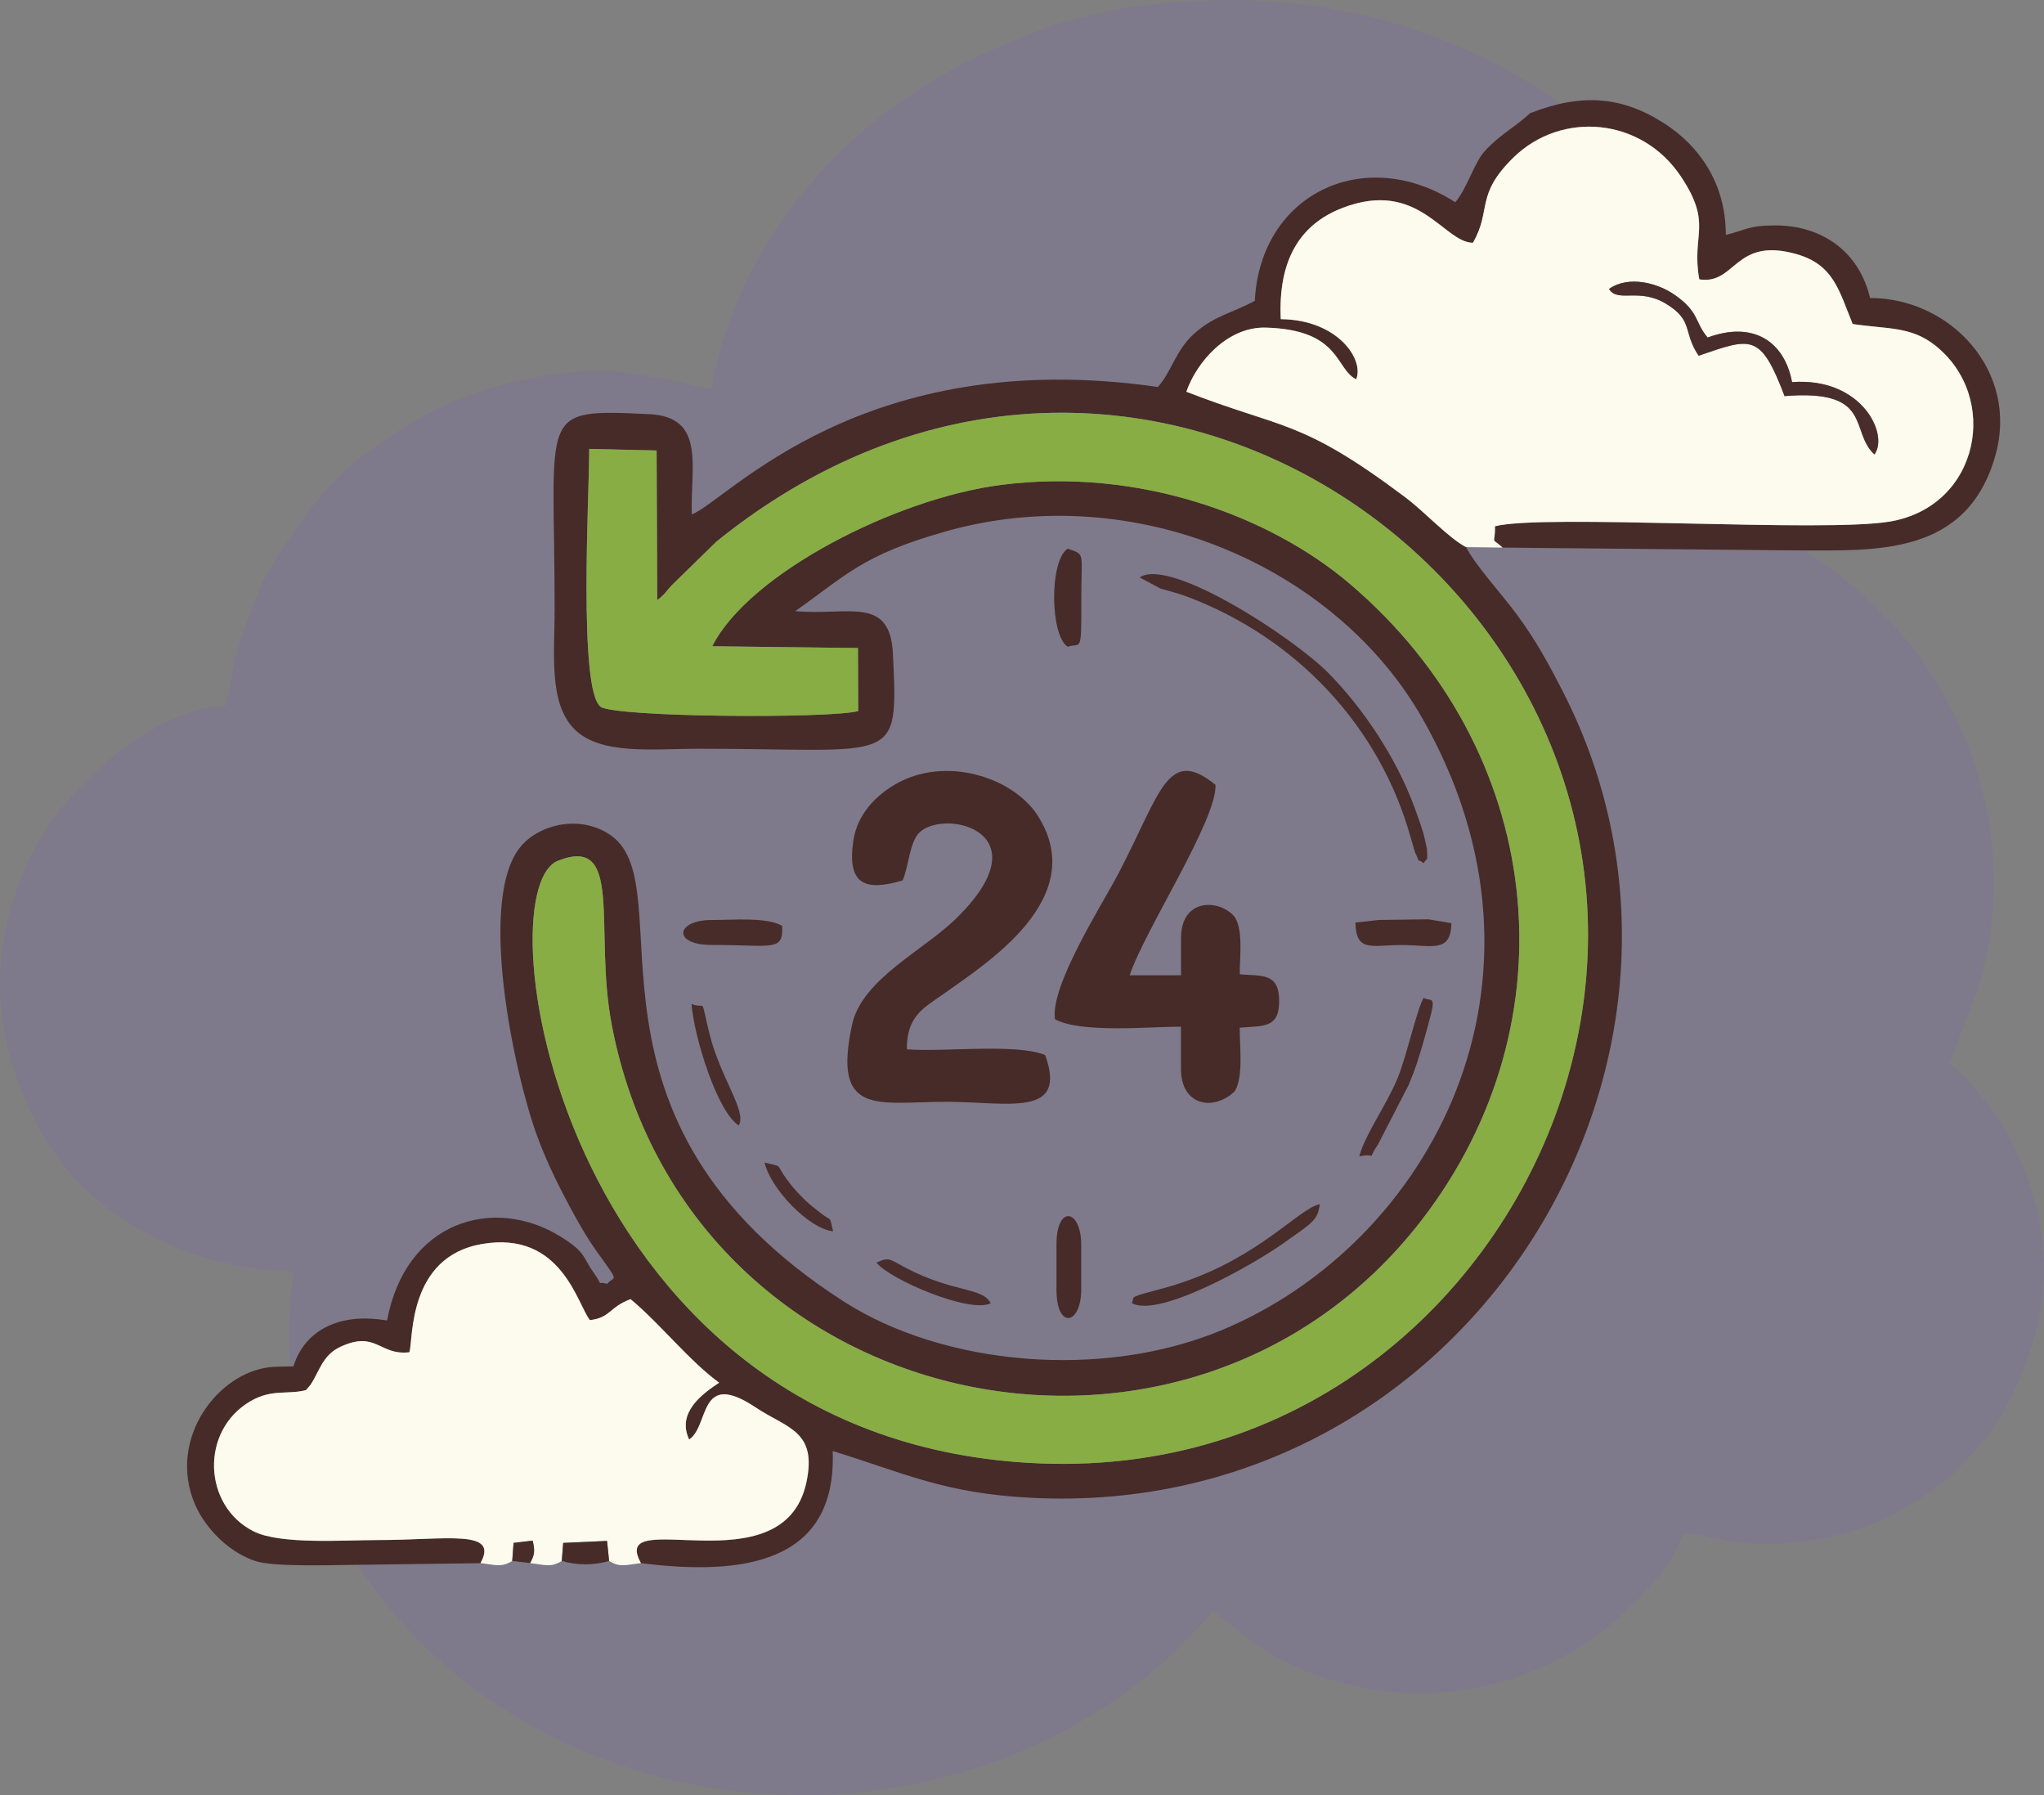
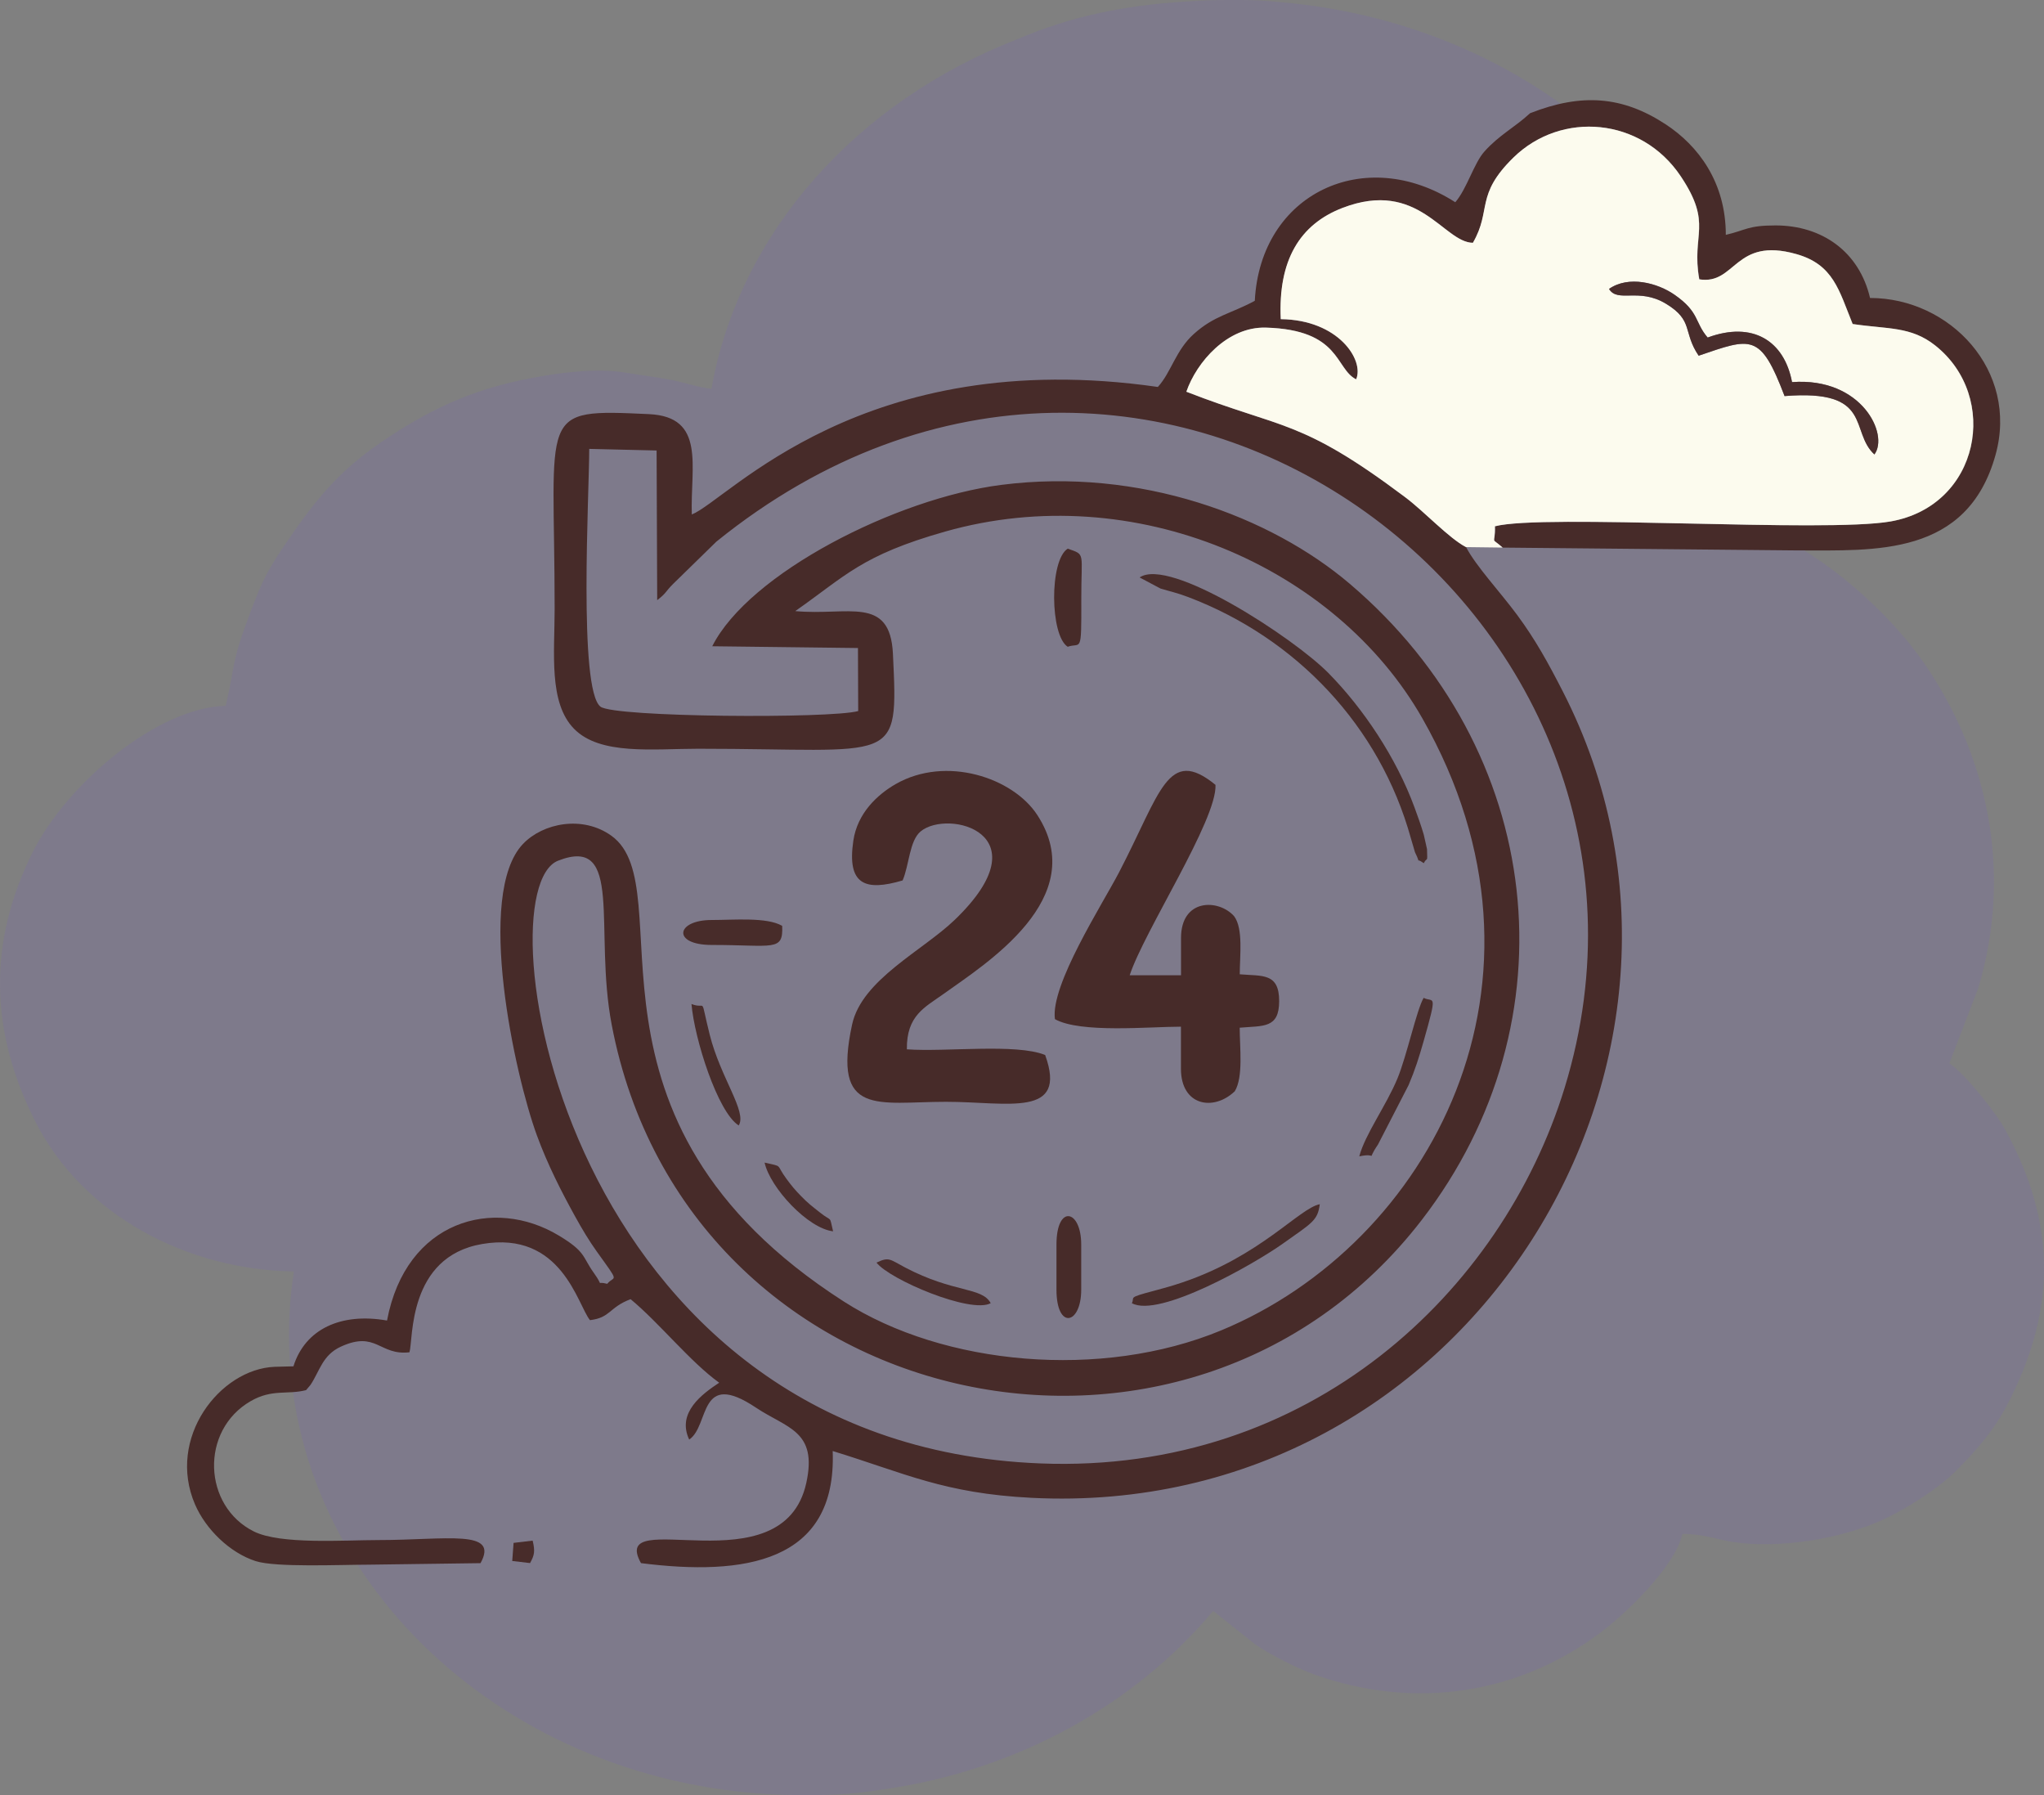
<svg xmlns="http://www.w3.org/2000/svg" xml:space="preserve" width="160mm" height="140.489mm" style="shape-rendering:geometricPrecision; text-rendering:geometricPrecision; image-rendering:optimizeQuality; fill-rule:evenodd; clip-rule:evenodd" viewBox="0 0 802.03 704.23">
  <rect x="0" y="0" width="802.03" height="704.23" fill="#808080" stroke="none" />
  <defs>
    <style type="text/css">  .fil1 {fill:#472B29} .fil6 {fill:#482C2A} .fil4 {fill:#482D2B} .fil5 {fill:#492D2C} .fil0 {fill:#7E7A8B} .fil2 {fill:#88AD44} .fil3 {fill:#FCFBEE}  </style>
  </defs>
  <g id="Слой_x0020_1">
    <path class="fil0" d="M502.74 0.88c104.01,8.99 185.27,86.01 185.27,179.69 0,8.64 -0.71,17.13 -2.04,25.45 8.41,1.19 20.55,8.89 26.74,13.02 15.05,10.04 31.26,25.44 41.56,40.1 25.32,36.06 35.86,82.27 21.95,128.5l-11.32 29.51c6.09,4.08 18.08,19.02 21.91,26.02 21.12,38.58 19.3,72.61 0.59,108.32 -5.22,9.97 -12.61,18.34 -20.26,25.89 -6.6,6.52 -18.63,14.21 -27.66,18.49 -16.34,7.74 -41.02,11.82 -59.42,9.07 -6.26,-0.94 -11.45,-3.18 -19.89,-3.18 -3.03,13 -22.24,31.28 -32.24,38.77 -32.9,24.65 -73.64,30.04 -111.81,16.52 -7.14,-2.53 -17.5,-7.79 -23.57,-11.94l-16.51 -13.15c-30.78,36.74 -76.82,62.62 -129.69,70.06 -9.71,1.56 -19.55,2.33 -29.43,2.18 -0.69,0.01 -1.38,0.02 -2.07,0.02 -111.25,0 -201.44,-80.85 -201.44,-180.57 0,-8.44 0.66,-16.74 1.91,-24.87 -41.78,-0.55 -82.65,-21.93 -101.32,-58.54 -17.93,-35.17 -18.96,-70.34 -1.16,-105.95 13.44,-26.87 48.9,-56.79 75.74,-57.39 3.71,-15.91 2.16,-16.59 8.64,-33.96 4.5,-12.09 6.51,-17.25 13.37,-27.46 12.16,-18.08 21.52,-30.17 39.38,-42.28 17.4,-11.79 33.98,-20.22 58.54,-24.89 10.55,-2 25.39,-4.12 37.35,-2.07 6.75,1.16 12.26,1.72 18.34,2.97 5.08,1.04 9.6,2.71 14.96,3.32 10.93,-61.57 57.29,-112.83 120.19,-137.22 20.93,-8.92 41.79,-13.22 65.97,-14.7 5.62,-0.41 11.3,-0.62 17.04,-0.62 0.42,0 0.84,0.01 1.26,0.01 0.86,-0.01 1.72,-0.01 2.59,-0.01 5.44,-0.01 10.97,0.29 16.54,0.88z" />
    <g id="_2584634061840">
      <path class="fil1" d="M257.88 235.44c3.79,-2.94 3.01,-3.14 6.27,-6.4l16.95 -16.56c169.91,-137.32 389.79,28.88 332.83,214.29 -24.59,80.03 -100.02,151.48 -205.65,147.34 -188,-7.36 -219.47,-224.61 -189.32,-236.45 26.04,-10.22 13.93,27.02 21.07,64.4 29.39,153.79 225.75,196.01 317.84,76.54 60.16,-78.05 48.45,-184.35 -28.25,-249.58 -30.95,-26.32 -82.25,-45.79 -136.8,-38.79 -41.24,5.29 -98.96,34.73 -113.35,63.3l57.18 0.69 0.09 24.73c-10.85,3.01 -95.73,2.49 -101.13,-1.73 -8.71,-6.82 -4.41,-83.55 -4.41,-101.12l26.44 0.63 0.23 58.71zm342.53 -191.05c-6.13,5.65 -12.01,8.46 -17.9,14.99 -4.16,4.61 -6.93,14.74 -11.48,19.96 -35.4,-22.73 -76.47,-3.58 -78.67,38.67 -9.59,5.16 -15.89,5.78 -23.92,13 -7.12,6.39 -8.88,15.08 -14.12,20.79 -116.14,-16.67 -168.51,44.3 -182.87,50.03 -0.59,-18.86 5.59,-38.33 -16.82,-39.37 -44.19,-2.05 -37,-1.47 -37,76.45 0,17.16 -2.42,36.73 7.59,46.97 10.26,10.5 30.97,7.85 48.74,7.85 78.33,-0 78.54,7.16 76.41,-37.24 -1.1,-23.09 -17.73,-14.81 -38.33,-16.76 19.8,-13.83 25.92,-21.88 58.9,-31.22 74.18,-21 153.29,13.75 187.2,73.35 58.67,103.12 2.84,206.16 -78.97,240.05 -46.96,19.46 -108.89,13.79 -148.01,-11.28 -111.99,-71.77 -62.51,-162.2 -91.29,-182.79 -11.29,-8.08 -26.83,-4.97 -34.66,3.24 -18.79,19.7 -3.2,90.73 5.47,114.37 4.27,11.62 9.63,22.03 14.71,31.27 3.05,5.54 5.7,9.95 8.78,14.26 9.34,13.04 6.96,9.16 4.09,12.66 -4.95,-1.29 -0.91,1.78 -5.3,-4.35 -4.55,-6.36 -3,-8.17 -13.76,-14.62 -25.39,-15.26 -59.91,-6.04 -67.34,33.38 -18.07,-3.19 -32.14,3.34 -36.72,17.96l-7.41 0.19c-21.4,0.89 -42.45,27.9 -31.2,54.01 4.16,9.64 13.58,18.93 23.77,22.21 7.89,2.54 32.78,1.42 44.57,1.4l43.67 -0.59c7.52,-13.49 -13.56,-9.06 -40.13,-9.06 -13.4,0 -38.32,1.85 -48.81,-3.38 -19.97,-9.95 -21.21,-39.6 -1.23,-51.13 8.42,-4.86 14.39,-2.42 21.73,-4.31l1.75 -2.07c3.69,-5.59 4.69,-11.67 11.88,-14.98 13.94,-6.41 15.16,3.59 26.94,2.2 1.52,-4.97 -0.8,-37.45 28.49,-42.47 31.28,-5.36 37.43,23.86 42.34,29.87 8.15,-0.97 7.47,-5.07 15.94,-8.23 11.35,9.4 23.27,24.48 34.76,32.77 -6.52,4.32 -16.79,11.7 -11.77,22.3 8.14,-5.44 3.44,-27.73 26.2,-12.52 12.16,8.13 24.23,9.02 19.76,29.48 -9.14,41.81 -77.93,8.12 -64.88,31.52 40.28,5.1 76.92,-0.06 75.22,-43.98 28.28,8.67 43.61,16.62 78.03,18.36 171.65,8.64 282.16,-172.67 208.41,-316.45 -5.78,-11.26 -10.65,-20.14 -17.87,-29.92 -6.63,-8.97 -16.21,-19.2 -20.02,-26.58 -6.9,-3.64 -16.17,-13.8 -23.94,-19.64 -41.15,-30.87 -47.82,-26.51 -85.79,-41.33 3.98,-11.54 16.03,-25.59 31.22,-25.15 29.44,0.85 27.1,16.19 35.4,20.29 3.26,-7.54 -6.95,-23.36 -29.58,-23.61 -1.08,-23.01 7.4,-37.18 24.25,-43.65 29.86,-11.46 39.57,13.57 51.14,13.7 7.46,-12.87 0.79,-18.63 15.86,-33.4 18.88,-18.5 50.27,-15.76 65.68,7.28 12.76,19.08 4.05,22.5 7.29,40.45 14.42,2.27 13.72,-16.79 38.07,-9.91 14.6,4.12 16.71,14.19 22.11,27.44 13.78,2.06 22.85,0.85 32.39,8.41 25.5,20.2 17.56,62.85 -17.51,69.04 -25.82,4.55 -136.29,-3.06 -155.24,1.9 0.16,7.82 -2.04,3.88 3.01,8.35l115.83 1.11c30.18,-0.04 66.39,2.52 77.53,-37.43 9.24,-33.13 -17.9,-61.61 -49.23,-61.61 -4.23,-18.14 -18.83,-28.48 -37.14,-28.46 -10.86,0.01 -11.38,1.82 -19.45,3.7 0,-20.6 -10.77,-35 -23.74,-43.46 -16.84,-10.98 -32.84,-12.19 -52.98,-4.29z" />
-       <path class="fil2" d="M257.88 235.44l-0.23 -58.71 -26.44 -0.63c-0,17.56 -4.3,94.3 4.41,101.12 5.4,4.23 90.28,4.74 101.13,1.73l-0.09 -24.73 -57.18 -0.69c14.39,-28.57 72.11,-58.01 113.35,-63.3 54.55,-7 105.85,12.47 136.8,38.79 76.7,65.24 88.4,171.53 28.25,249.58 -92.09,119.47 -288.45,77.26 -317.84,-76.54 -7.14,-37.38 4.97,-74.62 -21.07,-64.4 -30.16,11.84 1.32,229.09 189.32,236.45 105.63,4.13 181.06,-67.31 205.65,-147.34 56.97,-185.41 -162.92,-351.61 -332.83,-214.29l-16.95 16.56c-3.26,3.26 -2.48,3.46 -6.27,6.4z" />
      <path class="fil3" d="M666.52 139.54c-6.32,-9.36 -1.85,-13.76 -12.85,-20.4 -10.65,-6.43 -18.89,-0.19 -22.31,-5.79 7.71,-5.4 19.08,-2.35 25.76,2.32 9.81,6.85 7.74,10.68 12.94,16.75 17.67,-6.53 30.05,1.25 33.11,17.48 27.42,-2.01 38.11,20.62 32.32,28.38 -9.86,-9.05 -0.21,-25.72 -35.25,-22.9 -9.5,-24.92 -12.98,-22.88 -33.71,-15.84zm-91.28 75.09l14.35 0.18c-5.04,-4.47 -2.84,-0.53 -3.01,-8.35 18.95,-4.96 129.42,2.65 155.24,-1.9 35.08,-6.18 43.01,-48.84 17.51,-69.04 -9.54,-7.56 -18.61,-6.35 -32.39,-8.41 -5.39,-13.25 -7.51,-23.32 -22.11,-27.44 -24.35,-6.88 -23.65,12.18 -38.07,9.91 -3.24,-17.96 5.48,-21.37 -7.29,-40.45 -15.41,-23.04 -46.8,-25.79 -65.68,-7.28 -15.07,14.77 -8.4,20.53 -15.86,33.4 -11.57,-0.14 -21.29,-25.16 -51.14,-13.7 -16.85,6.47 -25.33,20.63 -24.25,43.65 22.63,0.24 32.83,16.07 29.58,23.61 -8.29,-4.09 -5.96,-19.43 -35.4,-20.29 -15.19,-0.44 -27.25,13.61 -31.22,25.15 37.98,14.82 44.65,10.46 85.79,41.33 7.78,5.83 17.05,16 23.94,19.64z" />
-       <path class="fil3" d="M188.52 613.2c6.12,0.72 8.11,1.79 12.47,-0.81l0.53 -7.1 7.48 -0.89c1.01,4.21 0.71,5.7 -1.02,8.81 6.14,0.72 8.1,1.79 12.46,-0.83l0.54 -7.08 17.21 -0.78 0.81 7.85c4.38,2.63 6.3,1.57 12.49,0.84 -13.05,-23.4 55.74,10.29 64.88,-31.52 4.47,-20.46 -7.6,-21.35 -19.76,-29.48 -22.76,-15.21 -18.07,7.08 -26.2,12.52 -5.02,-10.6 5.25,-17.98 11.77,-22.3 -11.48,-8.29 -23.41,-23.37 -34.76,-32.77 -8.47,3.16 -7.79,7.26 -15.94,8.23 -4.92,-6.01 -11.06,-35.24 -42.34,-29.87 -29.28,5.02 -26.97,37.5 -28.49,42.47 -11.78,1.39 -13,-8.62 -26.94,-2.2 -7.19,3.31 -8.19,9.39 -11.88,14.98l-1.75 2.07c-7.34,1.89 -13.31,-0.56 -21.73,4.31 -19.97,11.53 -18.73,41.18 1.23,51.13 10.49,5.23 35.41,3.38 48.81,3.38 26.57,0 47.66,-4.43 40.13,9.06z" />
      <path class="fil1" d="M354.17 345.4c2.57,-5.92 2.66,-15.54 7.04,-19.21 10.69,-8.93 48.69,0.73 13.43,34.65 -12.6,12.13 -36.49,23.5 -40.29,41.08 -7.88,36.4 10.19,30.32 36.85,30.32 24.21,-0 47.87,6.49 38.9,-18.36 -11.41,-4.64 -39.22,-1.11 -54.26,-2.23 -0.17,-13.31 7.1,-16.49 14.34,-21.69 16.28,-11.7 58.04,-37.54 36.86,-70.19 -9.58,-14.77 -35.94,-23.46 -55.6,-12.17 -7.24,4.16 -15.02,11.44 -16.61,22.22 -2.57,17.39 4.74,19.88 19.33,15.58z" />
      <path class="fil1" d="M413.93 399.81c9.97,5.6 36.96,2.96 49.45,2.96l0 16.51c0,14.53 12.74,16.82 21.13,8.82 3.4,-5.6 1.93,-17.08 1.93,-24.93 9.31,-0.81 15.46,0.35 15.48,-10.4 0.02,-11.21 -6.6,-9.79 -15.46,-10.55 0,-7.36 1.43,-17.88 -2.22,-22.8 -6.1,-6.84 -20.83,-7.01 -20.83,8.57l0 14.62 -20.14 0c5.66,-17.31 34.31,-60.98 33.67,-74.7 -18.72,-15.29 -21.51,2.94 -37.83,34.28 -6.6,12.66 -26.99,44.27 -25.18,57.61z" />
      <path class="fil4" d="M447.15 226.53l8.2 4.35c3.96,1.2 6.48,1.68 10.77,3.31 42.59,16.12 75.32,50.76 87.47,94.61 0.18,0.64 1.6,5.48 1.62,5.52 2.86,5.84 -0.45,1.48 3.45,4.31 1.42,-2.79 1.46,0.41 1.28,-5.5 0,-0.01 -1.25,-5.6 -1.26,-5.63 -1.05,-3.6 -2.3,-7.06 -3.63,-10.69 -7.16,-19.56 -20.17,-38.96 -33.84,-52.81 -13.61,-13.78 -62.24,-45.59 -74.05,-37.46z" />
      <path class="fil5" d="M631.36 113.35c3.42,5.6 11.66,-0.65 22.31,5.79 11,6.64 6.53,11.04 12.85,20.4 20.74,-7.05 24.22,-9.09 33.71,15.84 35.04,-2.82 25.39,13.86 35.25,22.9 5.79,-7.76 -4.9,-30.39 -32.32,-28.38 -3.06,-16.22 -15.44,-24 -33.11,-17.48 -5.2,-6.07 -3.13,-9.9 -12.94,-16.75 -6.68,-4.67 -18.05,-7.71 -25.76,-2.32z" />
      <path class="fil4" d="M444.12 511.24c10.59,5.92 47.8,-15.22 59.31,-23.4 11.41,-8.11 13.62,-8.98 14.43,-15.42 -8.01,1.53 -23.15,20.31 -53.98,30.7 -3.53,1.19 -6.93,2.17 -10.87,3.21 -11.05,2.9 -7.57,2.45 -8.89,4.91z" />
      <path class="fil6" d="M279.25 370.71c24.28,0 28.13,2.71 27.66,-7.49 -6,-3.5 -18.83,-2.3 -27.66,-2.3 -14.12,0 -15.59,9.79 0,9.79z" />
-       <path class="fil6" d="M531.83 361.92c0.29,11.75 6.22,8.85 17.96,8.82 12.15,-0.03 19.46,3.38 19.72,-8.57l-9.05 -1.52 -19.49 0.26 -9.14 1z" />
      <path class="fil1" d="M418.95 253.73c5.22,-1.85 5.4,3.42 5.33,-18.35 -0.06,-19 1.86,-17.61 -5.33,-20.14 -7.24,4.59 -6.97,34.07 0,38.49z" />
      <path class="fil1" d="M414.54 488.25l0 17.68c0,15.85 9.71,13.82 9.71,0l0 -17.68c0,-13.82 -9.71,-15.89 -9.71,0z" />
      <path class="fil5" d="M533.35 453.64c7.96,-1.66 2.35,2.67 7.34,-4.62l12.02 -23.34c2.55,-6 4.08,-10.83 5.86,-17.09 5.68,-19.97 3.86,-15.12 0.04,-17.13 -2.78,4.81 -6.59,22.71 -10.27,31.62 -4.42,10.68 -12.7,21.9 -14.98,30.55z" />
      <path class="fil4" d="M289.86 441.51c3.37,-5.31 -7.12,-18.63 -11.37,-35.56 -4.03,-16.05 -0.98,-9.64 -7.16,-12.07 1.12,13.58 10.28,42.49 18.53,47.64z" />
      <path class="fil5" d="M343.92 495.32c5.1,6.65 37.02,20.2 44.82,15.92 -3.52,-6.45 -14.42,-3.91 -33.58,-14 -6.13,-3.23 -6.29,-4.27 -11.24,-1.91z" />
      <path class="fil5" d="M326.89 483.05c-1.56,-6.56 -0.21,-3.45 -5.09,-7.33 -3.31,-2.62 -4.66,-3.59 -7.54,-6.55 -2.45,-2.51 -3.62,-3.95 -5.65,-6.69 -4.45,-6.01 -1.03,-4.64 -8.6,-6.39 2.2,9.91 17.03,25.84 26.89,26.96z" />
-       <path class="fil1" d="M220.45 612.37c5.91,1.75 12.66,1.76 18.55,-0.01l-0.81 -7.85 -17.21 0.78 -0.54 7.08z" />
      <path class="fil6" d="M200.99 612.38l6.99 0.82c1.73,-3.11 2.03,-4.6 1.02,-8.81l-7.48 0.89 -0.53 7.1z" />
    </g>
  </g>
</svg>